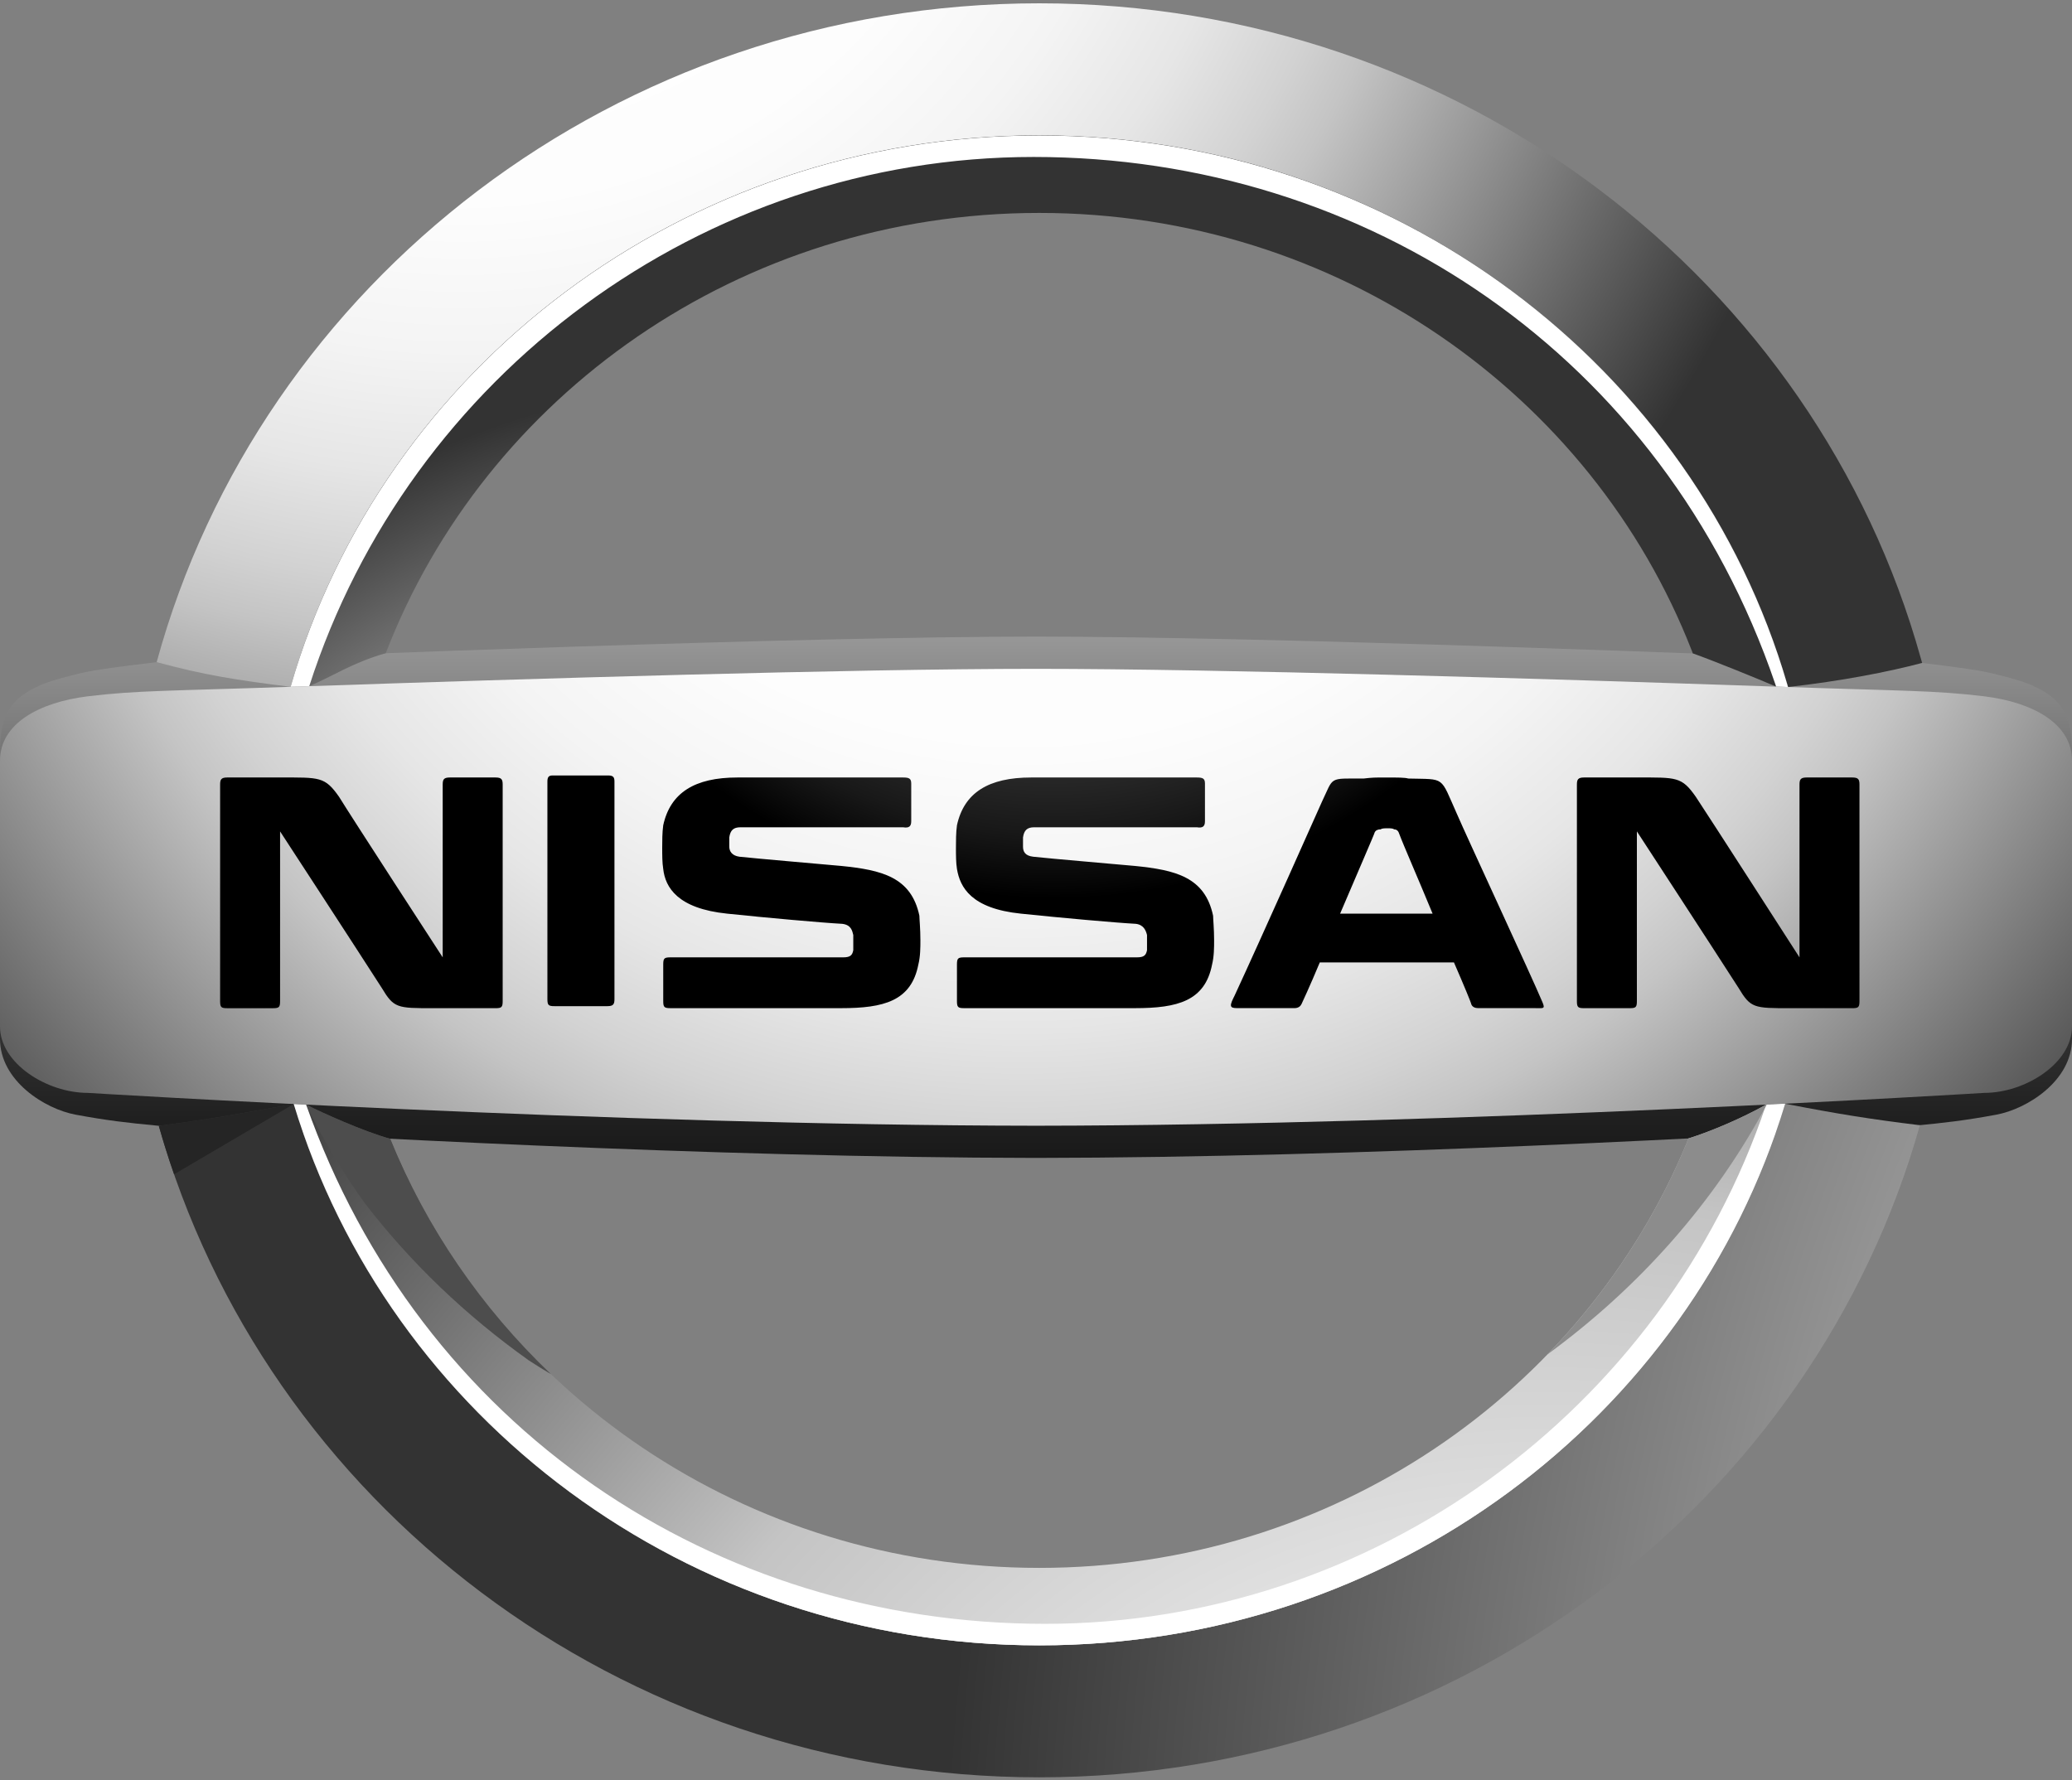
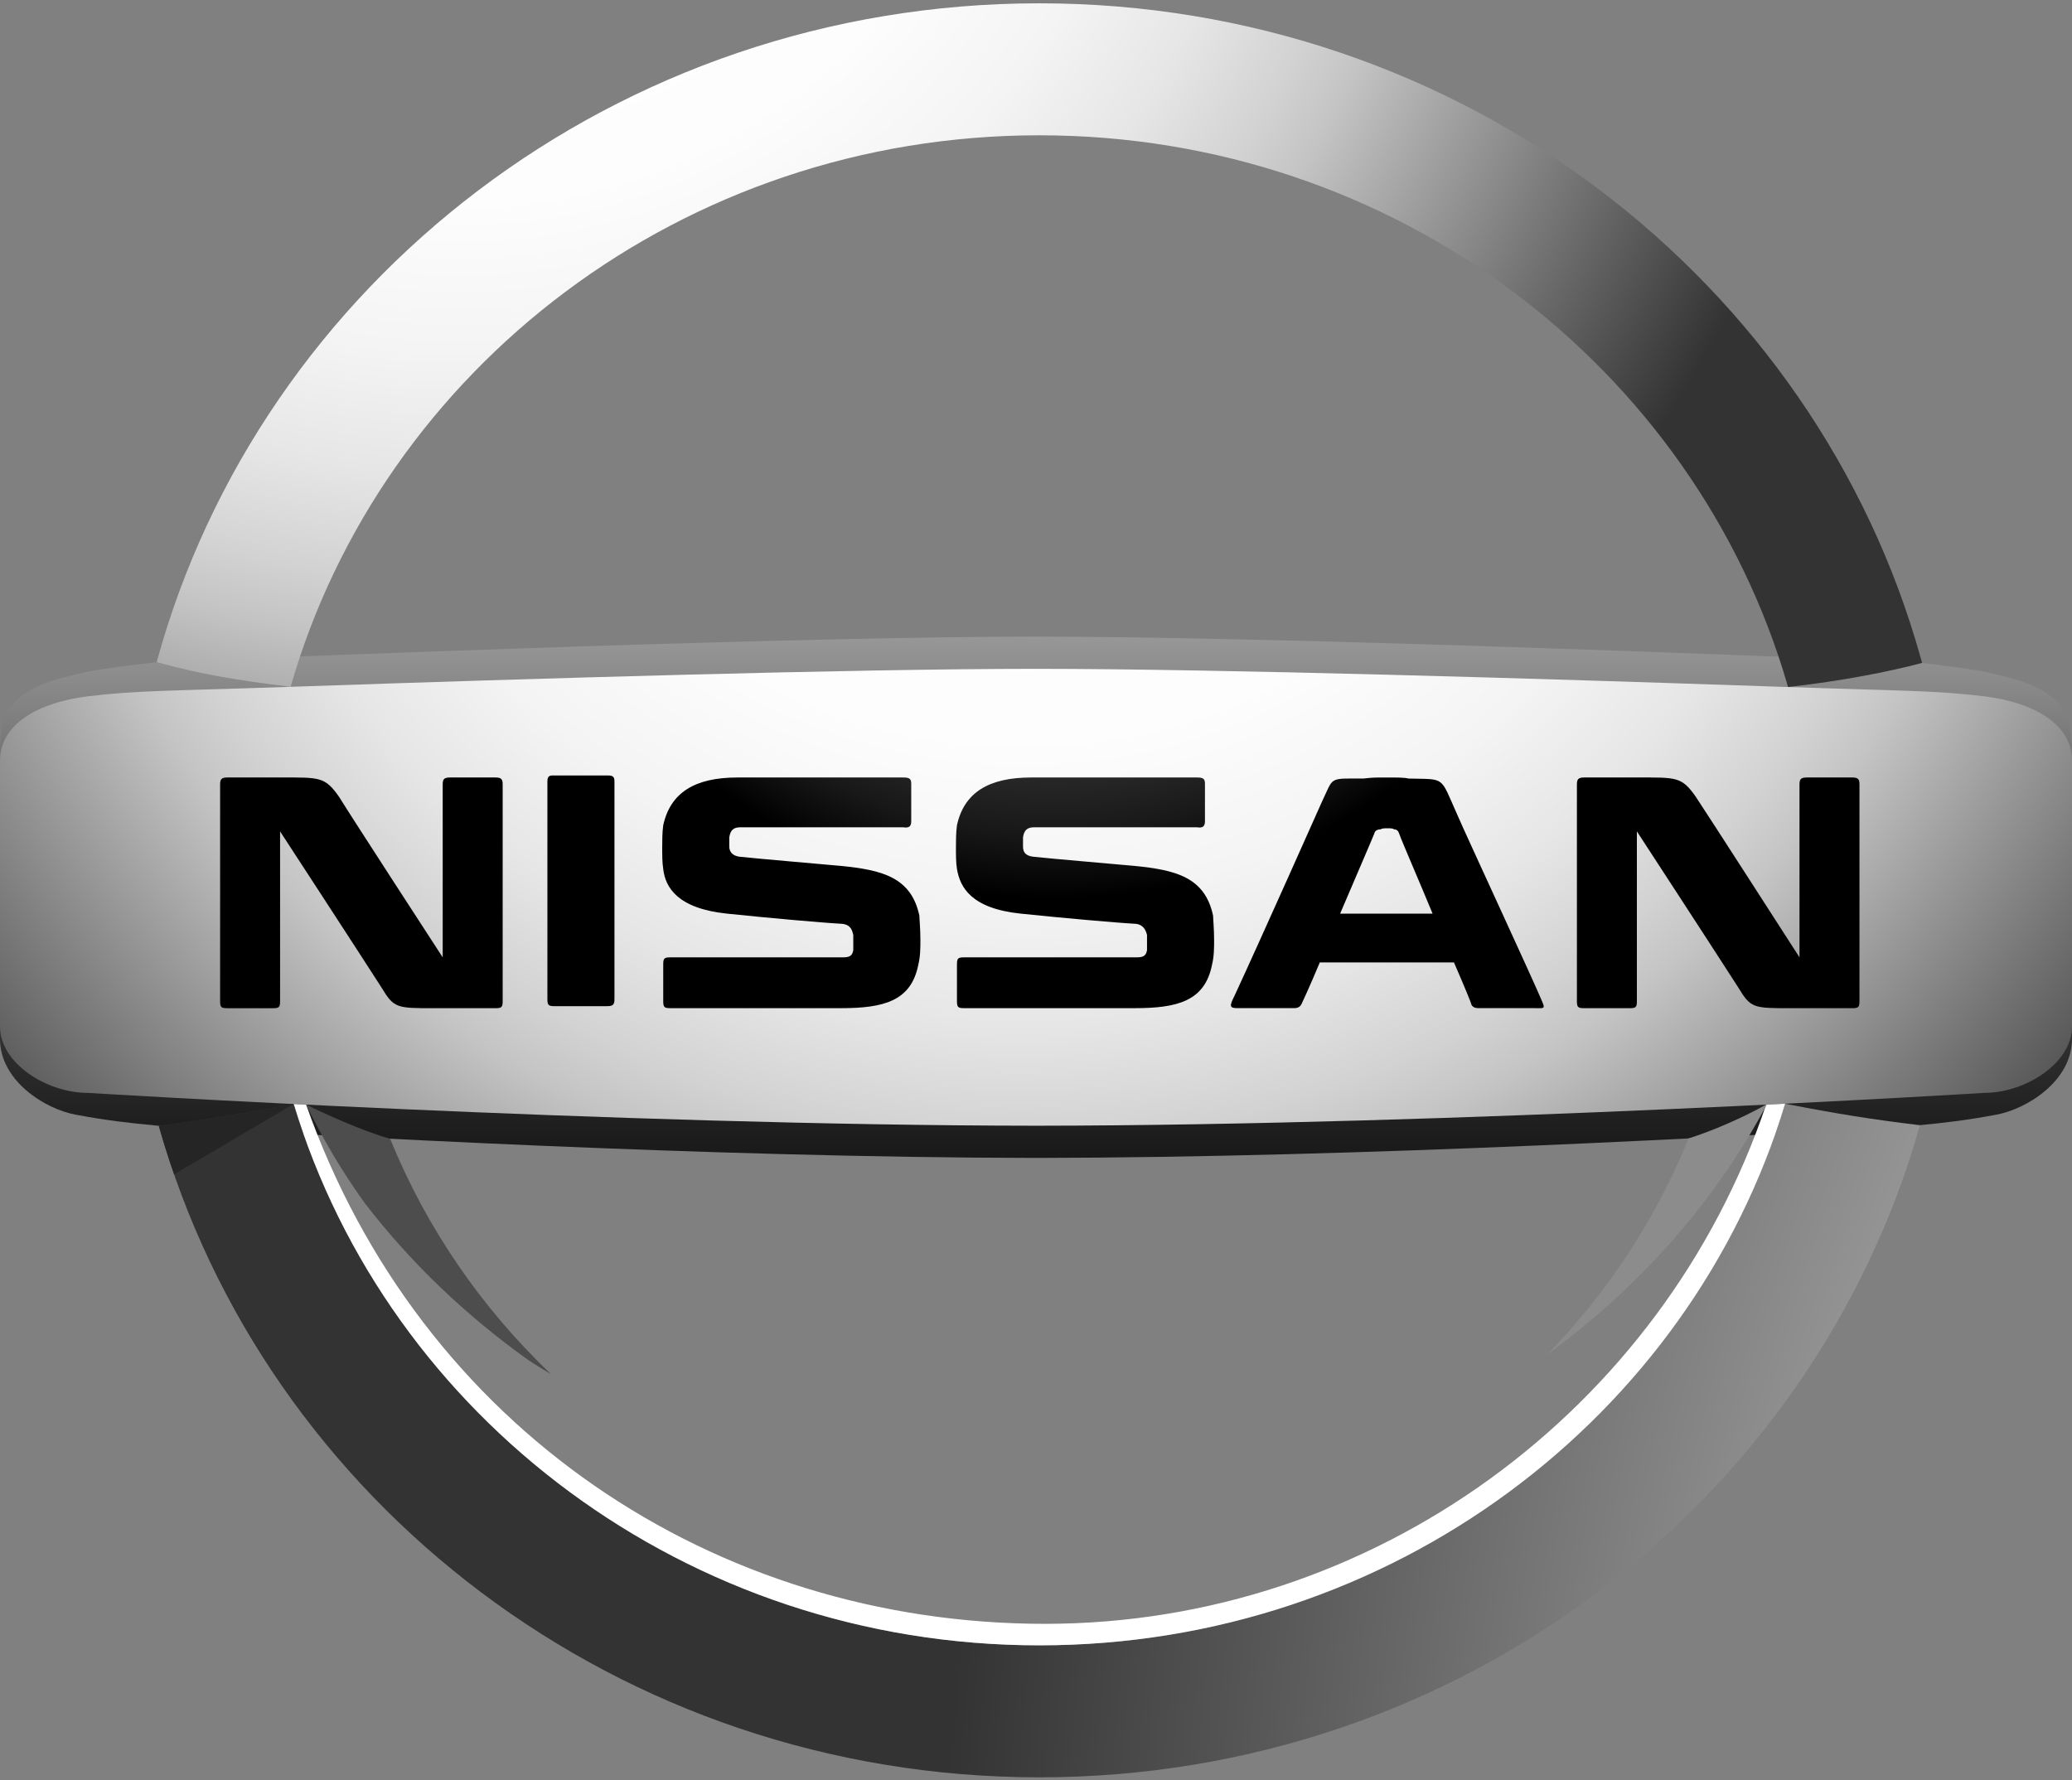
<svg xmlns="http://www.w3.org/2000/svg" width="320" height="275" viewBox="0 0 320 275" fill="none">
  <rect x="0" y="0" width="320" height="275" fill="#808080" stroke="none" />
  <g clip-path="url(#clip0_2353_395)">
    <path d="M308.99 104.344C306.034 103.518 302.741 103.128 295.805 102.272C267.098 101.094 196.154 98.336 160.002 98.336C123.851 98.336 52.906 101.093 24.202 102.272C17.262 103.128 13.966 103.518 11.011 104.344C1.986 106.472 0 109.712 0 116.176V160.478C0 166.944 6.926 171.301 11.701 172.179C16.478 173.064 19.501 173.418 24.526 173.896C50.202 175.486 109.77 178.802 160 178.854C210.232 178.806 269.797 175.488 295.474 173.896C300.498 173.418 303.522 173.062 308.301 172.179C313.074 171.299 320 166.944 320 160.478V116.176C320 109.712 318.016 106.472 308.99 104.344Z" fill="url(#paint0_linear_2353_395)" />
    <path d="M44.88 106.087C59.005 56.951 105.416 20.898 160.509 20.898C215.443 20.898 261.76 56.752 276.022 105.691C276.067 105.864 276.097 105.954 276.147 106.12C284.336 105.2 291.672 103.779 296.856 102.395C296.761 102.08 296.737 102.016 296.656 101.706C280.446 43.41 225.633 0.512 160.509 0.512C95.165 0.512 40.208 43.688 24.198 102.272C31.4 104.245 36.675 105.072 44.88 106.087Z" fill="url(#paint1_radial_2353_395)" />
    <path d="M275.685 170.486C275.542 170.923 275.384 171.405 275.31 171.643C260.291 219.406 214.579 254.146 160.51 254.146C106.014 254.146 60.014 218.87 45.36 170.533C36.403 172.118 33.378 172.722 24.526 173.899C40.926 231.91 95.589 274.531 160.51 274.531C225.459 274.531 280.141 231.866 296.51 173.806C288.712 172.843 284.118 172.115 275.685 170.486Z" fill="url(#paint2_radial_2353_395)" />
-     <path d="M47.763 105.981C51.163 104.576 54.453 102.336 59.581 100.894C74.869 61.174 114.283 32.889 160.507 32.889C206.587 32.889 245.904 61 261.288 100.528C261.343 100.662 261.399 100.825 261.442 100.926C264.088 101.843 271.885 105.005 274.311 106.062C274.655 106.07 275.389 106.096 276.147 106.117C276.103 105.974 276.061 105.832 276.023 105.688C261.754 56.765 215.439 20.921 160.507 20.921C105.429 20.921 59.018 56.958 44.888 106.085C45.704 106.086 47.258 106.016 47.763 105.981Z" fill="url(#paint3_radial_2353_395)" />
-     <path d="M159.63 24.245C211.171 24.245 256.859 54.978 274.165 105.635L274.306 106.066C274.574 106.066 275.555 106.101 276.143 106.12C276.096 105.936 276.048 105.829 276.018 105.691C261.749 56.768 215.434 20.925 160.503 20.925C105.424 20.925 59.013 56.962 44.883 106.088C45.984 106.07 46.514 106.07 47.762 105.982C63.234 57.89 108.469 24.245 159.63 24.245Z" fill="white" />
-     <path d="M272.763 170.626C269.061 172.695 264.451 174.685 260.766 175.848C260.717 175.967 260.507 176.491 260.462 176.615C244.523 215.05 205.776 242.181 160.509 242.181C114.957 242.181 76.011 214.72 60.258 175.904C56.019 174.728 49.683 171.839 47.285 170.632C46.387 170.589 45.904 170.563 45.352 170.535C60.007 218.866 106.014 254.147 160.51 254.147C214.76 254.147 260.59 219.189 275.459 171.199C275.491 171.106 275.656 170.578 275.691 170.488C274.832 170.522 273.518 170.626 272.763 170.626Z" fill="url(#paint4_radial_2353_395)" />
    <path d="M306.426 107.552C298.822 106.627 293.638 106.726 275.117 106.088C274.275 106.057 273.419 106.032 272.55 106.001C238.966 104.849 188.518 103.31 160 103.31C131.483 103.31 81.037 104.849 47.448 106.001C46.581 106.032 45.728 106.057 44.888 106.088C26.363 106.726 21.181 106.627 13.576 107.552C5.973 108.484 0 111.814 0 117.476V158.56C0 164.225 7.195 168.812 13.574 168.812C13.574 168.812 94.768 173.825 160 173.884C225.234 173.825 306.426 168.812 306.426 168.812C312.805 168.812 320 164.225 320 158.56V117.476C320 111.814 314.029 108.484 306.426 107.552Z" fill="url(#paint5_radial_2353_395)" />
    <path d="M272.763 170.625C256.829 217.894 212.016 250.822 161.397 250.822C110.262 250.822 64.889 220.573 47.28 170.625C46.633 170.592 45.993 170.566 45.361 170.529C60.013 218.862 106.029 254.144 160.526 254.144C215.041 254.144 261.062 218.84 275.701 170.481C274.737 170.526 273.76 170.579 272.763 170.625Z" fill="white" />
    <path d="M272.856 170.623L272.758 170.626C269.056 172.695 264.449 174.685 260.761 175.849C260.712 175.967 260.502 176.492 260.459 176.615C255.416 188.778 248.088 199.809 238.984 209.209C253.233 198.791 264.856 185.629 272.856 170.623Z" fill="#8C8C8C" />
    <path d="M85.104 212.266C74.387 202.058 65.856 189.701 60.256 175.901C56.018 174.724 49.683 171.832 47.283 170.626C49.848 175.943 52.872 181.025 56.32 185.816C63.374 195.004 71.925 203.192 81.658 210.122C82.79 210.864 83.939 211.578 85.104 212.266Z" fill="#4D4D4D" />
    <path d="M45.357 170.535V170.532L45.32 170.539C36.392 172.121 33.363 172.727 24.525 173.899C25.237 176.427 26.026 178.918 26.885 181.383L45.357 170.535Z" fill="#252525" />
    <path d="M225.019 125.747C222.35 119.782 223.298 120.408 217.488 120.254C217.016 120.094 215.757 120.094 214.032 120.094C212.31 120.094 211.994 120.094 210.579 120.254C205.088 120.254 206.029 119.941 204.147 123.864C204.147 123.864 194.722 145.051 190.645 153.84L190.488 154.154C189.704 155.72 190.176 155.72 191.429 155.72H199.907C200.538 155.72 200.848 155.413 201.005 155.093C201.005 155.093 202.261 152.424 203.83 148.659H224.549C226.12 152.27 227.218 154.936 227.218 155.093C227.374 155.565 227.846 155.72 228.315 155.72H237.106C238.362 155.72 238.677 155.885 238.206 154.779C236.634 151.014 226.432 129.038 225.019 125.747ZM206.966 141.126C209.635 134.85 212.307 128.73 212.307 128.571C212.466 128.256 212.779 128.099 213.248 128.099C213.406 127.939 213.88 127.939 214.349 127.939C214.664 127.939 215.131 127.939 215.29 128.099C215.602 128.099 215.922 128.256 216.072 128.728C216.706 130.451 219.054 135.79 221.251 141.126H206.966ZM93.955 119.781C94.739 119.781 94.897 120.093 94.897 120.722V154.314C94.897 155.094 94.739 155.414 93.8 155.414H85.637C84.698 155.414 84.541 155.254 84.541 154.314V120.722C84.541 120.093 84.698 119.781 85.323 119.781H93.955ZM76.533 120.093C77.472 120.093 77.633 120.405 77.633 121.194V154.627C77.633 155.571 77.472 155.728 76.533 155.728H66.957C61.309 155.728 60.837 155.728 58.955 152.592C55.03 146.472 43.256 128.421 43.256 128.421V154.63C43.256 155.576 43.099 155.73 42.16 155.73H35.094C34.154 155.73 33.995 155.576 33.995 154.63V121.194C33.995 120.408 34.154 120.093 35.094 120.093H43.256C49.377 120.093 50.161 119.938 52.363 123.077C54.088 125.904 68.371 147.877 68.371 147.877V121.194C68.371 120.408 68.528 120.093 69.472 120.093H76.533ZM286.075 120.093C287.022 120.093 287.176 120.405 287.176 121.194V154.627C287.176 155.571 287.019 155.728 286.075 155.728H276.509C270.853 155.728 270.381 155.728 268.499 152.592C264.571 146.467 252.8 128.418 252.8 128.418V154.629C252.8 155.573 252.643 155.726 251.699 155.726H244.64C243.699 155.726 243.538 155.573 243.538 154.629V121.194C243.538 120.408 243.701 120.093 244.64 120.093H252.8C258.922 120.093 259.709 119.938 261.902 123.077C263.787 125.904 277.915 147.877 277.915 147.877V121.194C277.915 120.408 278.074 120.093 279.016 120.093H286.075ZM129.901 133.754C136.181 134.379 140.734 135.477 141.989 141.443C141.989 141.91 142.147 143.482 142.147 145.21C142.147 146.31 142.147 147.718 141.832 148.976C140.736 154.626 136.494 155.723 129.906 155.723H103.531C102.589 155.723 102.43 155.57 102.43 154.626V148.976C102.43 148.032 102.589 147.875 103.531 147.875H130.211C131.312 147.875 131.626 147.563 131.781 146.774V145.362V144.421C131.622 143.79 131.467 142.85 130.056 142.696C127.072 142.539 118.285 141.752 112.317 141.126C104.626 140.341 102.744 137.048 102.429 134.221C102.272 133.277 102.272 132.022 102.272 130.923C102.272 129.981 102.272 128.57 102.429 127.469C103.53 122.443 107.298 120.093 113.886 120.093H139.47C140.416 120.093 140.731 120.253 140.731 121.035V126.845C140.731 127.624 140.416 127.941 139.47 127.784H114.358C113.259 127.784 112.79 128.254 112.63 129.352V130.765C112.63 131.55 113.102 132.179 114.2 132.331C117.189 132.651 126.446 133.435 129.901 133.754ZM175.259 133.754C181.544 134.379 186.093 135.477 187.35 141.443C187.35 141.91 187.507 143.482 187.507 145.21C187.507 146.31 187.507 147.718 187.194 148.976C186.098 154.626 181.861 155.723 175.266 155.723H148.893C147.95 155.723 147.792 155.57 147.792 154.626V148.976C147.792 148.032 147.95 147.875 148.893 147.875H175.578C176.675 147.875 176.984 147.563 177.146 146.774V145.362V144.421C176.982 143.79 176.672 142.85 175.418 142.696C172.437 142.539 163.646 141.752 157.683 141.126C149.989 140.341 148.266 137.048 147.792 134.221C147.635 133.277 147.635 132.022 147.635 130.923C147.635 129.981 147.635 128.57 147.792 127.469C148.893 122.443 152.659 120.093 159.25 120.093H184.838C185.776 120.093 186.094 120.253 186.094 121.035V126.845C186.094 127.624 185.776 127.941 184.838 127.784H159.722C158.624 127.784 158.155 128.254 157.995 129.352V130.765C157.995 131.55 158.31 132.179 159.568 132.331C162.55 132.651 171.808 133.435 175.259 133.754Z" fill="url(#paint6_radial_2353_395)" />
  </g>
  <defs>
    <linearGradient id="paint0_linear_2353_395" x1="160" y1="4.557" x2="160" y2="227.598" gradientUnits="userSpaceOnUse">
      <stop offset="0.194" stop-color="white" />
      <stop offset="0.208" stop-color="#F8F8F8" />
      <stop offset="0.366" stop-color="#AEAEAE" />
      <stop offset="0.513" stop-color="#707070" />
      <stop offset="0.647" stop-color="#404040" />
      <stop offset="0.764" stop-color="#1D1D1D" />
      <stop offset="0.86" stop-color="#080808" />
      <stop offset="0.922" />
    </linearGradient>
    <radialGradient id="paint1_radial_2353_395" cx="0" cy="0" r="1" gradientUnits="userSpaceOnUse" gradientTransform="translate(70.171 -54.574) scale(223.141 223.141)">
      <stop offset="0.202" stop-color="white" />
      <stop offset="0.382" stop-color="#FDFDFD" />
      <stop offset="0.487" stop-color="#F4F4F4" />
      <stop offset="0.573" stop-color="#E6E6E6" />
      <stop offset="0.648" stop-color="#D2D2D2" />
      <stop offset="0.689" stop-color="#C4C4C4" />
      <stop offset="1" stop-color="#333333" />
    </radialGradient>
    <radialGradient id="paint2_radial_2353_395" cx="0" cy="0" r="1" gradientUnits="userSpaceOnUse" gradientTransform="translate(610.186 302.84) scale(464.72 464.72)">
      <stop offset="0.202" stop-color="white" />
      <stop offset="0.368" stop-color="#E4E4E4" />
      <stop offset="0.594" stop-color="#C4C4C4" />
      <stop offset="1" stop-color="#333333" />
    </radialGradient>
    <radialGradient id="paint3_radial_2353_395" cx="0" cy="0" r="1" gradientUnits="userSpaceOnUse" gradientTransform="translate(123.768 200.288) scale(142.67 142.67)">
      <stop offset="0.202" stop-color="white" />
      <stop offset="0.368" stop-color="#E4E4E4" />
      <stop offset="0.594" stop-color="#C4C4C4" />
      <stop offset="1" stop-color="#333333" />
    </radialGradient>
    <radialGradient id="paint4_radial_2353_395" cx="0" cy="0" r="1" gradientUnits="userSpaceOnUse" gradientTransform="translate(238.899 346.173) scale(270.71 270.71)">
      <stop offset="0.202" stop-color="white" />
      <stop offset="0.368" stop-color="#E4E4E4" />
      <stop offset="0.594" stop-color="#C4C4C4" />
      <stop offset="1" stop-color="#333333" />
    </radialGradient>
    <radialGradient id="paint5_radial_2353_395" cx="0" cy="0" r="1" gradientUnits="userSpaceOnUse" gradientTransform="translate(157.856 28.741) scale(215.123 215.123)">
      <stop offset="0.202" stop-color="white" />
      <stop offset="0.397" stop-color="#FDFDFD" />
      <stop offset="0.51" stop-color="#F4F4F4" />
      <stop offset="0.603" stop-color="#E6E6E6" />
      <stop offset="0.684" stop-color="#D2D2D2" />
      <stop offset="0.728" stop-color="#C4C4C4" />
      <stop offset="1" stop-color="#4D4D4D" />
    </radialGradient>
    <radialGradient id="paint6_radial_2353_395" cx="0" cy="0" r="1" gradientUnits="userSpaceOnUse" gradientTransform="translate(162.838 50.283) scale(144.898 144.898)">
      <stop offset="0.111" stop-color="#4D4D4D" />
      <stop offset="0.248" stop-color="#494949" />
      <stop offset="0.355" stop-color="#404040" />
      <stop offset="0.451" stop-color="#2F2F2F" />
      <stop offset="0.541" stop-color="#181818" />
      <stop offset="0.611" />
    </radialGradient>
    <clipPath id="clip0_2353_395">
      <rect width="320" height="274.048" fill="white" transform="translate(0 0.497)" />
    </clipPath>
  </defs>
</svg>